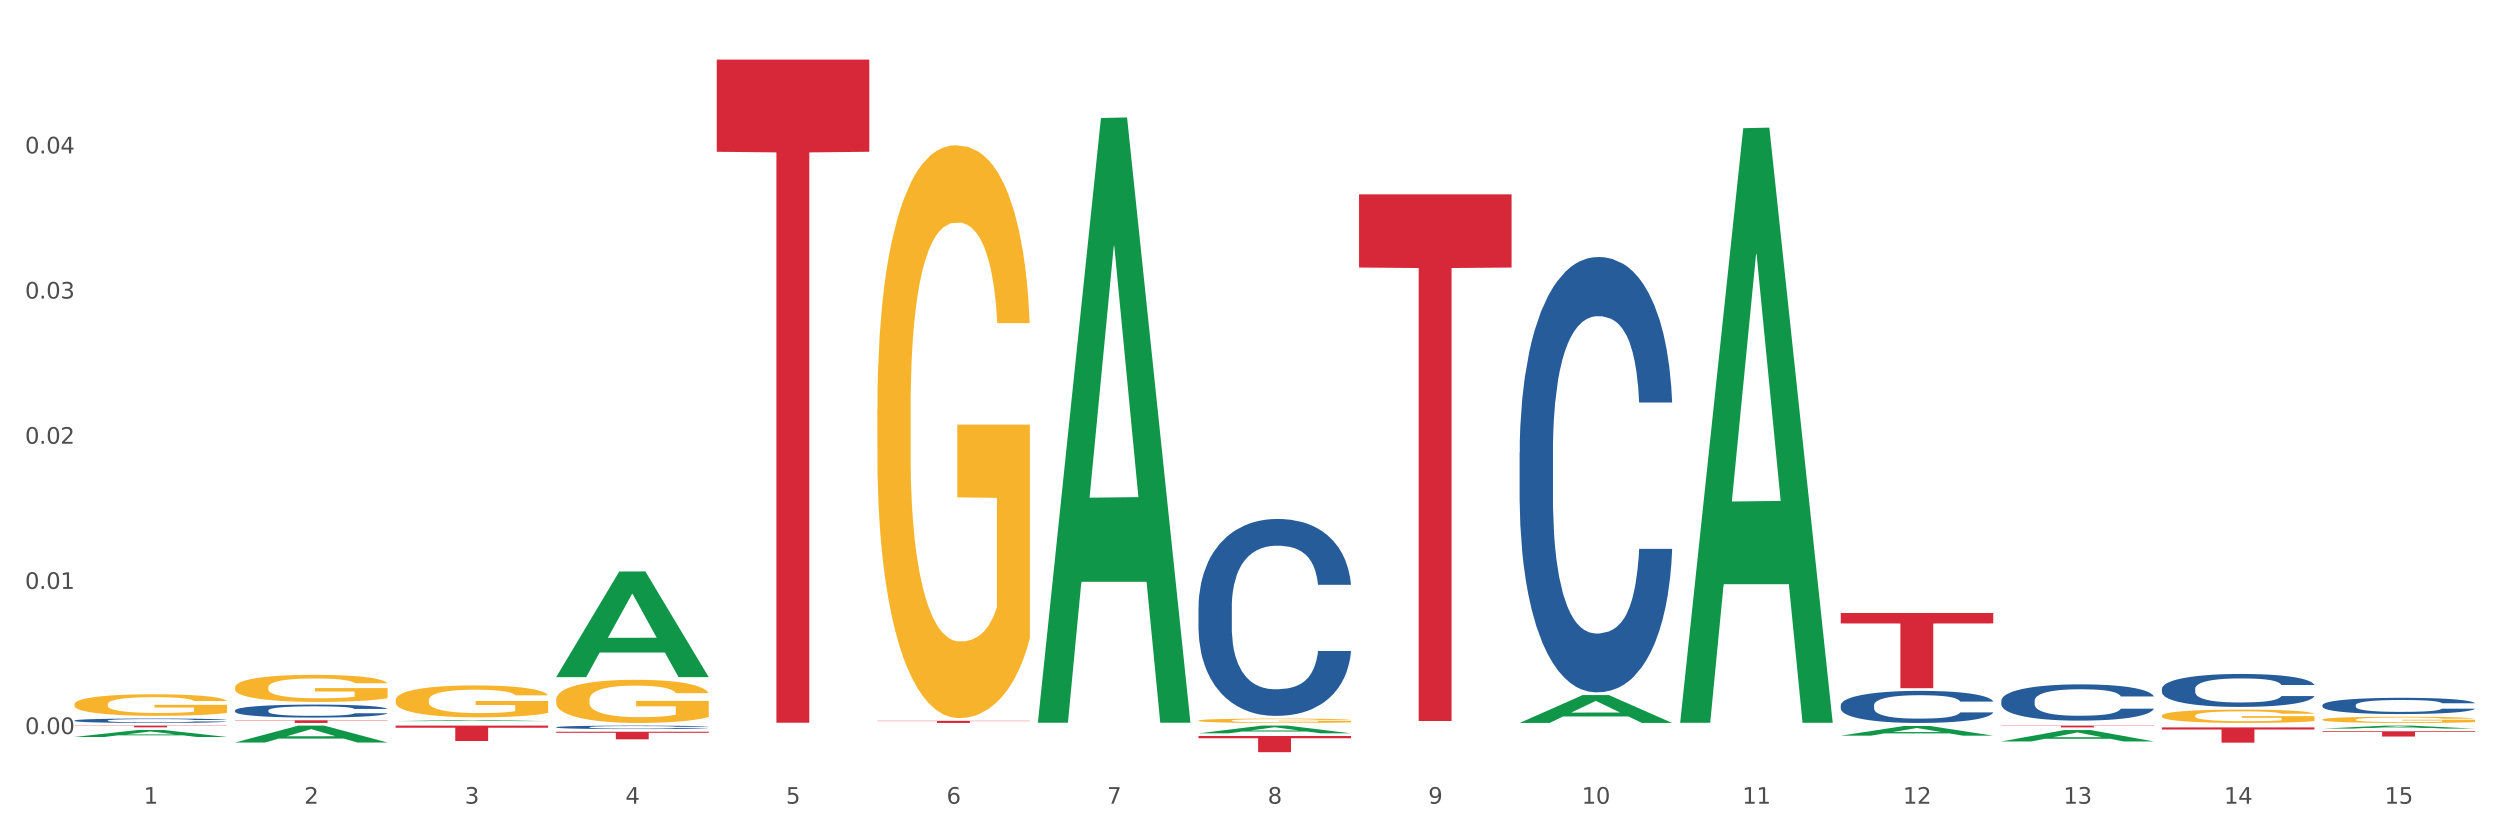
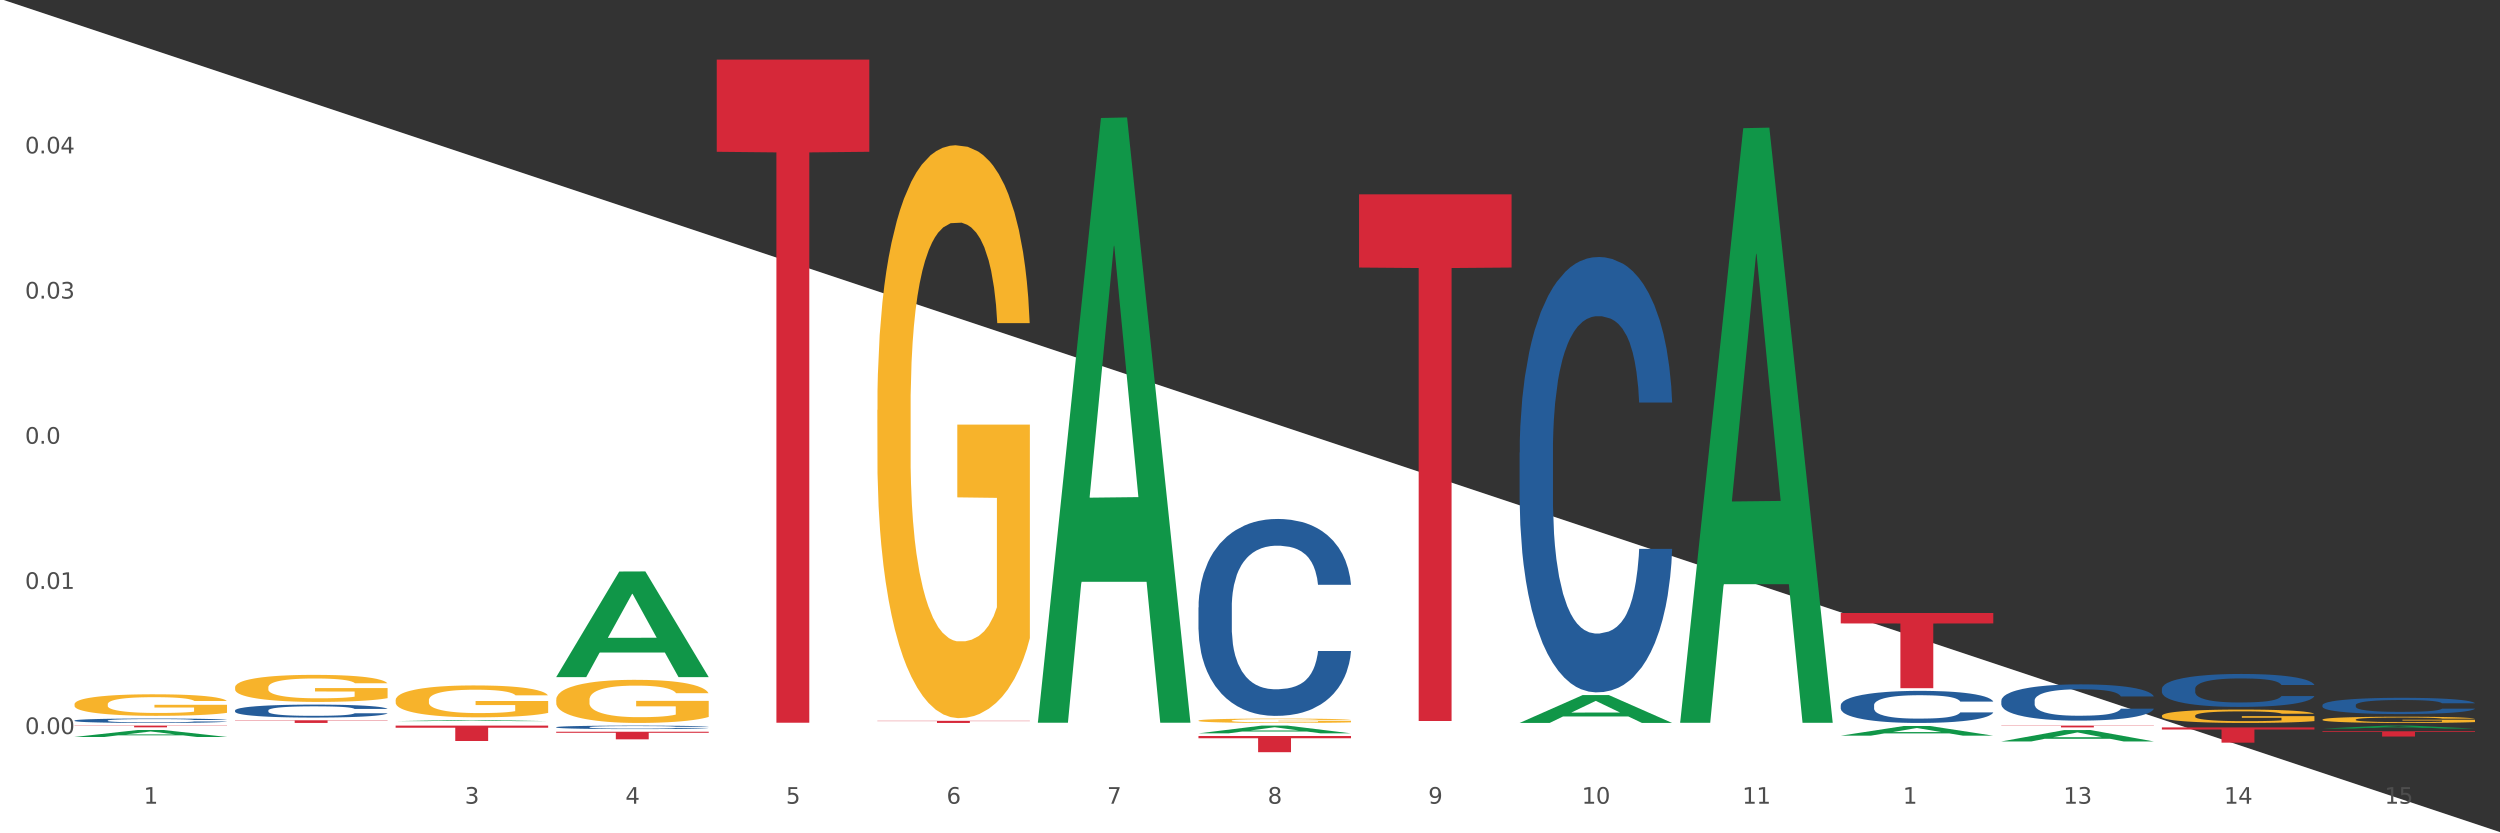
<svg xmlns="http://www.w3.org/2000/svg" xmlns:xlink="http://www.w3.org/1999/xlink" width="1080pt" height="360pt" viewBox="0 0 1080 360" version="1.1">
  <rect x="0" y="0" width="1080" height="360" fill="#333333" stroke="none" />
  <defs>
    <style type="text/css">*{stroke-linejoin: round; stroke-linecap: butt}</style>
  </defs>
  <g id="figure_1">
    <g id="patch_1">
-       <path d="M 0 360  L 1080 360  L 1080 0  L 0 0  z " style="fill: #ffffff; stroke: #ffffff; stroke-linejoin: miter" />
+       <path d="M 0 360  L 1080 360  L 0 0  z " style="fill: #ffffff; stroke: #ffffff; stroke-linejoin: miter" />
    </g>
    <g id="axes_1">
      <g id="matplotlib.axis_1">
        <g id="xtick_1">
          <g id="text_1">
            <g style="fill: #4d4d4d" transform="translate(62.07 347.204) scale(0.096 -0.096)">
              <defs>
                <path id="DejaVuSans-31" d="M 794 531  L 1825 531  L 1825 4091  L 703 3866  L 703 4441  L 1819 4666  L 2450 4666  L 2450 531  L 3481 531  L 3481 0  L 794 0  L 794 531  z " transform="scale(0.016)" />
              </defs>
              <use xlink:href="#DejaVuSans-31" />
            </g>
          </g>
        </g>
        <g id="xtick_2">
          <g id="text_2">
            <g style="fill: #4d4d4d" transform="translate(131.436 347.204) scale(0.096 -0.096)">
              <defs>
-                 <path id="DejaVuSans-32" d="M 1228 531  L 3431 531  L 3431 0  L 469 0  L 469 531  Q 828 903 1448 1529  Q 2069 2156 2228 2338  Q 2531 2678 2651 2914  Q 2772 3150 2772 3378  Q 2772 3750 2511 3984  Q 2250 4219 1831 4219  Q 1534 4219 1204 4116  Q 875 4013 500 3803  L 500 4441  Q 881 4594 1212 4672  Q 1544 4750 1819 4750  Q 2544 4750 2975 4387  Q 3406 4025 3406 3419  Q 3406 3131 3298 2873  Q 3191 2616 2906 2266  Q 2828 2175 2409 1742  Q 1991 1309 1228 531  z " transform="scale(0.016)" />
-               </defs>
+                 </defs>
              <use xlink:href="#DejaVuSans-32" />
            </g>
          </g>
        </g>
        <g id="xtick_3">
          <g id="text_3">
            <g style="fill: #4d4d4d" transform="translate(200.802 347.204) scale(0.096 -0.096)">
              <defs>
                <path id="DejaVuSans-33" d="M 2597 2516  Q 3050 2419 3304 2112  Q 3559 1806 3559 1356  Q 3559 666 3084 287  Q 2609 -91 1734 -91  Q 1441 -91 1130 -33  Q 819 25 488 141  L 488 750  Q 750 597 1062 519  Q 1375 441 1716 441  Q 2309 441 2620 675  Q 2931 909 2931 1356  Q 2931 1769 2642 2001  Q 2353 2234 1838 2234  L 1294 2234  L 1294 2753  L 1863 2753  Q 2328 2753 2575 2939  Q 2822 3125 2822 3475  Q 2822 3834 2567 4026  Q 2313 4219 1838 4219  Q 1578 4219 1281 4162  Q 984 4106 628 3988  L 628 4550  Q 988 4650 1302 4700  Q 1616 4750 1894 4750  Q 2613 4750 3031 4423  Q 3450 4097 3450 3541  Q 3450 3153 3228 2886  Q 3006 2619 2597 2516  z " transform="scale(0.016)" />
              </defs>
              <use xlink:href="#DejaVuSans-33" />
            </g>
          </g>
        </g>
        <g id="xtick_4">
          <g id="text_4">
            <g style="fill: #4d4d4d" transform="translate(270.169 347.204) scale(0.096 -0.096)">
              <defs>
                <path id="DejaVuSans-34" d="M 2419 4116  L 825 1625  L 2419 1625  L 2419 4116  z M 2253 4666  L 3047 4666  L 3047 1625  L 3713 1625  L 3713 1100  L 3047 1100  L 3047 0  L 2419 0  L 2419 1100  L 313 1100  L 313 1709  L 2253 4666  z " transform="scale(0.016)" />
              </defs>
              <use xlink:href="#DejaVuSans-34" />
            </g>
          </g>
        </g>
        <g id="xtick_5">
          <g id="text_5">
            <g style="fill: #4d4d4d" transform="translate(339.535 347.204) scale(0.096 -0.096)">
              <defs>
                <path id="DejaVuSans-35" d="M 691 4666  L 3169 4666  L 3169 4134  L 1269 4134  L 1269 2991  Q 1406 3038 1543 3061  Q 1681 3084 1819 3084  Q 2600 3084 3056 2656  Q 3513 2228 3513 1497  Q 3513 744 3044 326  Q 2575 -91 1722 -91  Q 1428 -91 1123 -41  Q 819 9 494 109  L 494 744  Q 775 591 1075 516  Q 1375 441 1709 441  Q 2250 441 2565 725  Q 2881 1009 2881 1497  Q 2881 1984 2565 2268  Q 2250 2553 1709 2553  Q 1456 2553 1204 2497  Q 953 2441 691 2322  L 691 4666  z " transform="scale(0.016)" />
              </defs>
              <use xlink:href="#DejaVuSans-35" />
            </g>
          </g>
        </g>
        <g id="xtick_6">
          <g id="text_6">
            <g style="fill: #4d4d4d" transform="translate(408.901 347.204) scale(0.096 -0.096)">
              <defs>
                <path id="DejaVuSans-36" d="M 2113 2584  Q 1688 2584 1439 2293  Q 1191 2003 1191 1497  Q 1191 994 1439 701  Q 1688 409 2113 409  Q 2538 409 2786 701  Q 3034 994 3034 1497  Q 3034 2003 2786 2293  Q 2538 2584 2113 2584  z M 3366 4563  L 3366 3988  Q 3128 4100 2886 4159  Q 2644 4219 2406 4219  Q 1781 4219 1451 3797  Q 1122 3375 1075 2522  Q 1259 2794 1537 2939  Q 1816 3084 2150 3084  Q 2853 3084 3261 2657  Q 3669 2231 3669 1497  Q 3669 778 3244 343  Q 2819 -91 2113 -91  Q 1303 -91 875 529  Q 447 1150 447 2328  Q 447 3434 972 4092  Q 1497 4750 2381 4750  Q 2619 4750 2861 4703  Q 3103 4656 3366 4563  z " transform="scale(0.016)" />
              </defs>
              <use xlink:href="#DejaVuSans-36" />
            </g>
          </g>
        </g>
        <g id="xtick_7">
          <g id="text_7">
            <g style="fill: #4d4d4d" transform="translate(478.267 347.204) scale(0.096 -0.096)">
              <defs>
                <path id="DejaVuSans-37" d="M 525 4666  L 3525 4666  L 3525 4397  L 1831 0  L 1172 0  L 2766 4134  L 525 4134  L 525 4666  z " transform="scale(0.016)" />
              </defs>
              <use xlink:href="#DejaVuSans-37" />
            </g>
          </g>
        </g>
        <g id="xtick_8">
          <g id="text_8">
            <g style="fill: #4d4d4d" transform="translate(547.634 347.204) scale(0.096 -0.096)">
              <defs>
                <path id="DejaVuSans-38" d="M 2034 2216  Q 1584 2216 1326 1975  Q 1069 1734 1069 1313  Q 1069 891 1326 650  Q 1584 409 2034 409  Q 2484 409 2743 651  Q 3003 894 3003 1313  Q 3003 1734 2745 1975  Q 2488 2216 2034 2216  z M 1403 2484  Q 997 2584 770 2862  Q 544 3141 544 3541  Q 544 4100 942 4425  Q 1341 4750 2034 4750  Q 2731 4750 3128 4425  Q 3525 4100 3525 3541  Q 3525 3141 3298 2862  Q 3072 2584 2669 2484  Q 3125 2378 3379 2068  Q 3634 1759 3634 1313  Q 3634 634 3220 271  Q 2806 -91 2034 -91  Q 1263 -91 848 271  Q 434 634 434 1313  Q 434 1759 690 2068  Q 947 2378 1403 2484  z M 1172 3481  Q 1172 3119 1398 2916  Q 1625 2713 2034 2713  Q 2441 2713 2670 2916  Q 2900 3119 2900 3481  Q 2900 3844 2670 4047  Q 2441 4250 2034 4250  Q 1625 4250 1398 4047  Q 1172 3844 1172 3481  z " transform="scale(0.016)" />
              </defs>
              <use xlink:href="#DejaVuSans-38" />
            </g>
          </g>
        </g>
        <g id="xtick_9">
          <g id="text_9">
            <g style="fill: #4d4d4d" transform="translate(617 347.204) scale(0.096 -0.096)">
              <defs>
                <path id="DejaVuSans-39" d="M 703 97  L 703 672  Q 941 559 1184 500  Q 1428 441 1663 441  Q 2288 441 2617 861  Q 2947 1281 2994 2138  Q 2813 1869 2534 1725  Q 2256 1581 1919 1581  Q 1219 1581 811 2004  Q 403 2428 403 3163  Q 403 3881 828 4315  Q 1253 4750 1959 4750  Q 2769 4750 3195 4129  Q 3622 3509 3622 2328  Q 3622 1225 3098 567  Q 2575 -91 1691 -91  Q 1453 -91 1209 -44  Q 966 3 703 97  z M 1959 2075  Q 2384 2075 2632 2365  Q 2881 2656 2881 3163  Q 2881 3666 2632 3958  Q 2384 4250 1959 4250  Q 1534 4250 1286 3958  Q 1038 3666 1038 3163  Q 1038 2656 1286 2365  Q 1534 2075 1959 2075  z " transform="scale(0.016)" />
              </defs>
              <use xlink:href="#DejaVuSans-39" />
            </g>
          </g>
        </g>
        <g id="xtick_10">
          <g id="text_10">
            <g style="fill: #4d4d4d" transform="translate(683.312 347.204) scale(0.096 -0.096)">
              <defs>
                <path id="DejaVuSans-30" d="M 2034 4250  Q 1547 4250 1301 3770  Q 1056 3291 1056 2328  Q 1056 1369 1301 889  Q 1547 409 2034 409  Q 2525 409 2770 889  Q 3016 1369 3016 2328  Q 3016 3291 2770 3770  Q 2525 4250 2034 4250  z M 2034 4750  Q 2819 4750 3233 4129  Q 3647 3509 3647 2328  Q 3647 1150 3233 529  Q 2819 -91 2034 -91  Q 1250 -91 836 529  Q 422 1150 422 2328  Q 422 3509 836 4129  Q 1250 4750 2034 4750  z " transform="scale(0.016)" />
              </defs>
              <use xlink:href="#DejaVuSans-31" />
              <use xlink:href="#DejaVuSans-30" transform="translate(63.623 0)" />
            </g>
          </g>
        </g>
        <g id="xtick_11">
          <g id="text_11">
            <g style="fill: #4d4d4d" transform="translate(752.678 347.204) scale(0.096 -0.096)">
              <use xlink:href="#DejaVuSans-31" />
              <use xlink:href="#DejaVuSans-31" transform="translate(63.623 0)" />
            </g>
          </g>
        </g>
        <g id="xtick_12">
          <g id="text_12">
            <g style="fill: #4d4d4d" transform="translate(822.044 347.204) scale(0.096 -0.096)">
              <use xlink:href="#DejaVuSans-31" />
              <use xlink:href="#DejaVuSans-32" transform="translate(63.623 0)" />
            </g>
          </g>
        </g>
        <g id="xtick_13">
          <g id="text_13">
            <g style="fill: #4d4d4d" transform="translate(891.411 347.204) scale(0.096 -0.096)">
              <use xlink:href="#DejaVuSans-31" />
              <use xlink:href="#DejaVuSans-33" transform="translate(63.623 0)" />
            </g>
          </g>
        </g>
        <g id="xtick_14">
          <g id="text_14">
            <g style="fill: #4d4d4d" transform="translate(960.777 347.204) scale(0.096 -0.096)">
              <use xlink:href="#DejaVuSans-31" />
              <use xlink:href="#DejaVuSans-34" transform="translate(63.623 0)" />
            </g>
          </g>
        </g>
        <g id="xtick_15">
          <g id="text_15">
            <g style="fill: #4d4d4d" transform="translate(1030.143 347.204) scale(0.096 -0.096)">
              <use xlink:href="#DejaVuSans-31" />
              <use xlink:href="#DejaVuSans-35" transform="translate(63.623 0)" />
            </g>
          </g>
        </g>
        <g id="xtick_16" />
        <g id="xtick_17" />
        <g id="xtick_18" />
        <g id="xtick_19" />
        <g id="xtick_20" />
        <g id="xtick_21" />
        <g id="xtick_22" />
        <g id="xtick_23" />
        <g id="xtick_24" />
        <g id="xtick_25" />
        <g id="xtick_26" />
        <g id="xtick_27" />
        <g id="xtick_28" />
        <g id="xtick_29" />
      </g>
      <g id="matplotlib.axis_2">
        <g id="ytick_1">
          <g id="text_16">
            <g style="fill: #4d4d4d" transform="translate(10.8 317.114) scale(0.096 -0.096)">
              <defs>
                <path id="DejaVuSans-2e" d="M 684 794  L 1344 794  L 1344 0  L 684 0  L 684 794  z " transform="scale(0.016)" />
              </defs>
              <use xlink:href="#DejaVuSans-30" />
              <use xlink:href="#DejaVuSans-2e" transform="translate(63.623 0)" />
              <use xlink:href="#DejaVuSans-30" transform="translate(95.41 0)" />
              <use xlink:href="#DejaVuSans-30" transform="translate(159.033 0)" />
            </g>
          </g>
        </g>
        <g id="ytick_2">
          <g id="text_17">
            <g style="fill: #4d4d4d" transform="translate(10.8 254.404) scale(0.096 -0.096)">
              <use xlink:href="#DejaVuSans-30" />
              <use xlink:href="#DejaVuSans-2e" transform="translate(63.623 0)" />
              <use xlink:href="#DejaVuSans-30" transform="translate(95.41 0)" />
              <use xlink:href="#DejaVuSans-31" transform="translate(159.033 0)" />
            </g>
          </g>
        </g>
        <g id="ytick_3">
          <g id="text_18">
            <g style="fill: #4d4d4d" transform="translate(10.8 191.694) scale(0.096 -0.096)">
              <use xlink:href="#DejaVuSans-30" />
              <use xlink:href="#DejaVuSans-2e" transform="translate(63.623 0)" />
              <use xlink:href="#DejaVuSans-30" transform="translate(95.41 0)" />
              <use xlink:href="#DejaVuSans-32" transform="translate(159.033 0)" />
            </g>
          </g>
        </g>
        <g id="ytick_4">
          <g id="text_19">
            <g style="fill: #4d4d4d" transform="translate(10.8 128.985) scale(0.096 -0.096)">
              <use xlink:href="#DejaVuSans-30" />
              <use xlink:href="#DejaVuSans-2e" transform="translate(63.623 0)" />
              <use xlink:href="#DejaVuSans-30" transform="translate(95.41 0)" />
              <use xlink:href="#DejaVuSans-33" transform="translate(159.033 0)" />
            </g>
          </g>
        </g>
        <g id="ytick_5">
          <g id="text_20">
            <g style="fill: #4d4d4d" transform="translate(10.8 66.275) scale(0.096 -0.096)">
              <use xlink:href="#DejaVuSans-30" />
              <use xlink:href="#DejaVuSans-2e" transform="translate(63.623 0)" />
              <use xlink:href="#DejaVuSans-30" transform="translate(95.41 0)" />
              <use xlink:href="#DejaVuSans-34" transform="translate(159.033 0)" />
            </g>
          </g>
        </g>
        <g id="ytick_6" />
        <g id="ytick_7" />
        <g id="ytick_8" />
        <g id="ytick_9" />
        <g id="ytick_10" />
      </g>
      <g id="PolyCollection_1">
        <path d="M 32.175 318.365  L 32.243 318.362  L 59.417 315.368  L 70.695 315.366  L 98.073 318.37  L 85.029 318.37  L 79.119 317.671  L 51.061 317.671  L 50.857 317.682  L 45.151 318.37  L 32.175 318.37  L 32.175 318.365  L 54.594 317.253  L 75.586 317.25  L 65.192 316.006  L 65.056 316  L 64.92 316.009  L 54.526 317.25  L 54.594 317.253  L 32.175 318.365  z " clip-path="url(#pf6e7933e0e)" style="fill: #109648" />
        <path d="M 240.274 302.292  L 240.351 302.275  L 240.351 301.662  L 240.507 301.135  L 241.285 299.858  L 242.452 298.803  L 243.308 298.241  L 244.164 297.782  L 245.175 297.322  L 246.42 296.846  L 248.676 296.148  L 250.077 295.791  L 251.788 295.416  L 254.9 294.872  L 257.157 294.565  L 259.491 294.31  L 263.303 294.004  L 265.793 293.867  L 268.438 293.765  L 271.628 293.697  L 274.04 293.68  L 279.33 293.731  L 283.843 293.884  L 286.021 294.004  L 288.822 294.208  L 290.3 294.344  L 292.712 294.616  L 295.202 294.974  L 296.913 295.28  L 299.481 295.859  L 301.426 296.437  L 303.215 297.152  L 304.149 297.646  L 304.849 298.105  L 305.471 298.633  L 306.094 299.467  L 292.089 299.467  L 291.545 298.871  L 290.689 298.309  L 289.444 297.765  L 288.355 297.424  L 286.488 296.999  L 284.776 296.727  L 282.987 296.522  L 280.808 296.352  L 279.097 296.267  L 276.685 296.199  L 271.939 296.216  L 268.749 296.352  L 266.571 296.522  L 265.17 296.676  L 263.925 296.846  L 262.525 297.084  L 260.891 297.441  L 259.724 297.765  L 258.557 298.173  L 257.623 298.582  L 256.768 299.058  L 256.067 299.569  L 255.523 300.096  L 255.056 300.743  L 254.667 301.815  L 254.667 304.147  L 254.823 304.675  L 255.212 305.372  L 255.678 305.9  L 256.456 306.53  L 257.157 306.955  L 258.479 307.568  L 259.957 308.078  L 261.124 308.402  L 262.291 308.674  L 264.314 309.048  L 266.571 309.355  L 268.516 309.542  L 271.161 309.712  L 272.95 309.78  L 274.506 309.814  L 278.319 309.814  L 281.042 309.763  L 284.076 309.644  L 286.41 309.491  L 288.355 309.304  L 290.533 308.997  L 291.934 308.708  L 291.934 305.151  L 274.818 305.134  L 274.818 302.768  L 306.172 302.768  L 306.172 309.712  L 304.849 310.07  L 303.371 310.393  L 301.815 310.682  L 299.481 311.04  L 296.68 311.38  L 294.19 311.618  L 291.545 311.823  L 288.433 312.01  L 284.387 312.18  L 281.897 312.248  L 278.785 312.299  L 275.129 312.316  L 271.939 312.282  L 268.827 312.197  L 265.559 312.044  L 262.369 311.823  L 259.957 311.601  L 257.546 311.329  L 254.978 310.972  L 252.955 310.631  L 251.399 310.325  L 249.688 309.933  L 247.82 309.423  L 246.42 308.963  L 245.175 308.487  L 243.853 307.874  L 242.919 307.347  L 241.985 306.683  L 241.441 306.189  L 240.818 305.423  L 240.351 304.351  L 240.274 302.292  z " clip-path="url(#pf6e7933e0e)" style="fill: #f7b32b" />
        <path d="M 379.006 177.111  L 379.084 176.885  L 379.084 168.748  L 379.24 161.741  L 380.018 144.788  L 381.185 130.775  L 382.04 123.316  L 382.896 117.213  L 383.908 111.11  L 385.152 104.781  L 387.409 95.514  L 388.809 90.767  L 390.521 85.794  L 393.633 78.561  L 395.889 74.493  L 398.223 71.102  L 402.035 67.034  L 404.525 65.226  L 407.17 63.869  L 410.36 62.965  L 412.772 62.739  L 418.062 63.417  L 422.575 65.452  L 424.753 67.034  L 427.554 69.746  L 429.032 71.554  L 431.444 75.171  L 433.934 79.918  L 435.646 83.986  L 438.213 91.671  L 440.158 99.356  L 441.948 108.85  L 442.881 115.404  L 443.581 121.507  L 444.204 128.514  L 444.826 139.59  L 430.822 139.59  L 430.277 131.679  L 429.422 124.22  L 428.177 116.987  L 427.087 112.466  L 425.22 106.815  L 423.509 103.199  L 421.719 100.486  L 419.541 98.226  L 417.829 97.096  L 415.417 96.192  L 410.671 96.418  L 407.481 98.226  L 405.303 100.486  L 403.903 102.521  L 402.658 104.781  L 401.257 107.945  L 399.624 112.692  L 398.456 116.987  L 397.289 122.411  L 396.356 127.836  L 395.5 134.165  L 394.8 140.946  L 394.255 147.953  L 393.788 156.542  L 393.399 170.782  L 393.399 201.748  L 393.555 208.755  L 393.944 218.022  L 394.411 225.029  L 395.189 233.392  L 395.889 239.043  L 397.212 247.18  L 398.69 253.961  L 399.857 258.256  L 401.024 261.872  L 403.047 266.845  L 405.303 270.914  L 407.248 273.4  L 409.893 275.66  L 411.683 276.564  L 413.239 277.016  L 417.051 277.016  L 419.774 276.338  L 422.808 274.756  L 425.142 272.722  L 427.087 270.235  L 429.266 266.167  L 430.666 262.324  L 430.666 215.084  L 413.55 214.858  L 413.55 183.44  L 444.904 183.44  L 444.904 275.66  L 443.581 280.407  L 442.103 284.701  L 440.547 288.544  L 438.213 293.291  L 435.412 297.811  L 432.923 300.976  L 430.277 303.688  L 427.165 306.174  L 423.12 308.435  L 420.63 309.339  L 417.518 310.017  L 413.861 310.243  L 410.671 309.791  L 407.559 308.661  L 404.292 306.626  L 401.102 303.688  L 398.69 300.75  L 396.278 297.133  L 393.711 292.386  L 391.688 287.866  L 390.132 283.797  L 388.42 278.599  L 386.553 271.818  L 385.152 265.715  L 383.908 259.386  L 382.585 251.249  L 381.651 244.242  L 380.718 235.427  L 380.173 228.872  L 379.551 218.7  L 379.084 204.461  L 379.006 177.111  z " clip-path="url(#pf6e7933e0e)" style="fill: #f7b32b" />
        <path d="M 933.936 309.208  L 934.014 309.203  L 934.014 309.013  L 934.169 308.849  L 934.947 308.453  L 936.114 308.126  L 936.97 307.952  L 937.826 307.81  L 938.837 307.667  L 940.082 307.519  L 942.338 307.303  L 943.739 307.192  L 945.45 307.076  L 948.563 306.907  L 950.819 306.812  L 953.153 306.733  L 956.965 306.638  L 959.455 306.596  L 962.1 306.564  L 965.29 306.543  L 967.702 306.538  L 972.992 306.554  L 977.505 306.601  L 979.683 306.638  L 982.484 306.701  L 983.962 306.744  L 986.374 306.828  L 988.864 306.939  L 990.575 307.034  L 993.143 307.213  L 995.088 307.393  L 996.877 307.614  L 997.811 307.767  L 998.511 307.91  L 999.134 308.073  L 999.756 308.332  L 985.752 308.332  L 985.207 308.147  L 984.351 307.973  L 983.106 307.804  L 982.017 307.699  L 980.15 307.567  L 978.438 307.482  L 976.649 307.419  L 974.47 307.366  L 972.759 307.34  L 970.347 307.319  L 965.601 307.324  L 962.411 307.366  L 960.233 307.419  L 958.832 307.467  L 957.588 307.519  L 956.187 307.593  L 954.553 307.704  L 953.386 307.804  L 952.219 307.931  L 951.286 308.058  L 950.43 308.205  L 949.73 308.364  L 949.185 308.527  L 948.718 308.728  L 948.329 309.06  L 948.329 309.783  L 948.485 309.947  L 948.874 310.163  L 949.341 310.327  L 950.119 310.522  L 950.819 310.654  L 952.141 310.844  L 953.62 311.002  L 954.787 311.102  L 955.954 311.187  L 957.977 311.303  L 960.233 311.398  L 962.178 311.456  L 964.823 311.509  L 966.613 311.53  L 968.169 311.54  L 971.981 311.54  L 974.704 311.525  L 977.738 311.488  L 980.072 311.44  L 982.017 311.382  L 984.196 311.287  L 985.596 311.197  L 985.596 310.095  L 968.48 310.089  L 968.48 309.356  L 999.834 309.356  L 999.834 311.509  L 998.511 311.62  L 997.033 311.72  L 995.477 311.81  L 993.143 311.92  L 990.342 312.026  L 987.852 312.1  L 985.207 312.163  L 982.095 312.221  L 978.049 312.274  L 975.56 312.295  L 972.448 312.311  L 968.791 312.316  L 965.601 312.306  L 962.489 312.279  L 959.221 312.232  L 956.032 312.163  L 953.62 312.095  L 951.208 312.01  L 948.64 311.899  L 946.618 311.794  L 945.061 311.699  L 943.35 311.577  L 941.483 311.419  L 940.082 311.277  L 938.837 311.129  L 937.515 310.939  L 936.581 310.775  L 935.648 310.569  L 935.103 310.416  L 934.48 310.179  L 934.014 309.847  L 933.936 309.208  z " clip-path="url(#pf6e7933e0e)" style="fill: #f7b32b" />
        <path d="M 1003.302 310.867  L 1003.38 310.864  L 1003.38 310.776  L 1003.535 310.699  L 1004.314 310.515  L 1005.481 310.362  L 1006.336 310.281  L 1007.192 310.215  L 1008.204 310.148  L 1009.448 310.079  L 1011.705 309.978  L 1013.105 309.927  L 1014.817 309.873  L 1017.929 309.794  L 1020.185 309.75  L 1022.519 309.713  L 1026.331 309.668  L 1028.821 309.649  L 1031.466 309.634  L 1034.656 309.624  L 1037.068 309.622  L 1042.358 309.629  L 1046.871 309.651  L 1049.049 309.668  L 1051.85 309.698  L 1053.328 309.718  L 1055.74 309.757  L 1058.23 309.809  L 1059.942 309.853  L 1062.509 309.937  L 1064.454 310.02  L 1066.244 310.124  L 1067.177 310.195  L 1067.877 310.261  L 1068.5 310.338  L 1069.122 310.458  L 1055.118 310.458  L 1054.573 310.372  L 1053.717 310.291  L 1052.473 310.212  L 1051.383 310.163  L 1049.516 310.101  L 1047.805 310.062  L 1046.015 310.033  L 1043.837 310.008  L 1042.125 309.996  L 1039.713 309.986  L 1034.967 309.988  L 1031.777 310.008  L 1029.599 310.033  L 1028.199 310.055  L 1026.954 310.079  L 1025.553 310.114  L 1023.919 310.165  L 1022.752 310.212  L 1021.585 310.271  L 1020.652 310.33  L 1019.796 310.399  L 1019.096 310.473  L 1018.551 310.549  L 1018.084 310.643  L 1017.695 310.798  L 1017.695 311.135  L 1017.851 311.211  L 1018.24 311.312  L 1018.707 311.388  L 1019.485 311.479  L 1020.185 311.541  L 1021.508 311.63  L 1022.986 311.703  L 1024.153 311.75  L 1025.32 311.79  L 1027.343 311.844  L 1029.599 311.888  L 1031.544 311.915  L 1034.189 311.94  L 1035.979 311.95  L 1037.535 311.954  L 1041.347 311.954  L 1044.07 311.947  L 1047.104 311.93  L 1049.438 311.908  L 1051.383 311.881  L 1053.562 311.836  L 1054.962 311.794  L 1054.962 311.28  L 1037.846 311.278  L 1037.846 310.936  L 1069.2 310.936  L 1069.2 311.94  L 1067.877 311.991  L 1066.399 312.038  L 1064.843 312.08  L 1062.509 312.132  L 1059.708 312.181  L 1057.219 312.215  L 1054.573 312.245  L 1051.461 312.272  L 1047.416 312.296  L 1044.926 312.306  L 1041.814 312.314  L 1038.157 312.316  L 1034.967 312.311  L 1031.855 312.299  L 1028.588 312.277  L 1025.398 312.245  L 1022.986 312.213  L 1020.574 312.173  L 1018.007 312.122  L 1015.984 312.073  L 1014.428 312.028  L 1012.716 311.972  L 1010.849 311.898  L 1009.448 311.831  L 1008.204 311.762  L 1006.881 311.674  L 1005.947 311.598  L 1005.014 311.502  L 1004.469 311.43  L 1003.847 311.32  L 1003.38 311.165  L 1003.302 310.867  z " clip-path="url(#pf6e7933e0e)" style="fill: #f7b32b" />
        <path d="M 240.274 316.116  L 306.172 316.116  L 306.172 316.569  L 280.25 316.572  L 280.25 319.381  L 266.039 319.381  L 266.039 316.572  L 240.274 316.569  L 240.274 316.119  L 240.274 316.116  z " clip-path="url(#pf6e7933e0e)" style="fill: #d62839" />
        <path d="M 170.907 313.467  L 236.805 313.467  L 236.805 314.389  L 210.883 314.395  L 210.883 320.098  L 196.673 320.098  L 196.673 314.395  L 170.907 314.389  L 170.907 313.473  L 170.907 313.467  z " clip-path="url(#pf6e7933e0e)" style="fill: #d62839" />
        <path d="M 101.541 311.146  L 167.439 311.146  L 167.439 311.309  L 141.517 311.31  L 141.517 312.316  L 127.307 312.316  L 127.307 311.31  L 101.541 311.309  L 101.541 311.147  L 101.541 311.146  z " clip-path="url(#pf6e7933e0e)" style="fill: #d62839" />
        <path d="M 32.175 313.467  L 98.073 313.467  L 98.073 313.571  L 72.151 313.572  L 72.151 314.215  L 57.941 314.215  L 57.941 313.572  L 32.175 313.571  L 32.175 313.468  L 32.175 313.467  z " clip-path="url(#pf6e7933e0e)" style="fill: #d62839" />
        <path d="M 170.907 302.474  L 170.985 302.462  L 170.985 302.008  L 171.141 301.618  L 171.919 300.673  L 173.086 299.893  L 173.942 299.477  L 174.798 299.137  L 175.809 298.797  L 177.054 298.444  L 179.31 297.928  L 180.71 297.663  L 182.422 297.386  L 185.534 296.983  L 187.79 296.757  L 190.124 296.568  L 193.937 296.341  L 196.426 296.24  L 199.072 296.165  L 202.261 296.114  L 204.673 296.102  L 209.964 296.14  L 214.476 296.253  L 216.655 296.341  L 219.456 296.492  L 220.934 296.593  L 223.346 296.795  L 225.835 297.059  L 227.547 297.286  L 230.114 297.714  L 232.059 298.142  L 233.849 298.671  L 234.783 299.036  L 235.483 299.376  L 236.105 299.767  L 236.728 300.384  L 222.723 300.384  L 222.179 299.943  L 221.323 299.527  L 220.078 299.124  L 218.989 298.872  L 217.122 298.558  L 215.41 298.356  L 213.62 298.205  L 211.442 298.079  L 209.73 298.016  L 207.319 297.966  L 202.573 297.978  L 199.383 298.079  L 197.204 298.205  L 195.804 298.318  L 194.559 298.444  L 193.159 298.621  L 191.525 298.885  L 190.358 299.124  L 189.191 299.427  L 188.257 299.729  L 187.401 300.081  L 186.701 300.459  L 186.157 300.85  L 185.69 301.328  L 185.301 302.122  L 185.301 303.847  L 185.456 304.237  L 185.845 304.754  L 186.312 305.144  L 187.09 305.61  L 187.79 305.925  L 189.113 306.378  L 190.591 306.756  L 191.758 306.995  L 192.925 307.197  L 194.948 307.474  L 197.204 307.701  L 199.149 307.839  L 201.795 307.965  L 203.584 308.016  L 205.14 308.041  L 208.952 308.041  L 211.675 308.003  L 214.71 307.915  L 217.044 307.801  L 218.989 307.663  L 221.167 307.436  L 222.568 307.222  L 222.568 304.59  L 205.451 304.577  L 205.451 302.827  L 236.805 302.827  L 236.805 307.965  L 235.483 308.23  L 234.004 308.469  L 232.448 308.683  L 230.114 308.948  L 227.314 309.199  L 224.824 309.376  L 222.179 309.527  L 219.067 309.665  L 215.021 309.791  L 212.531 309.842  L 209.419 309.879  L 205.763 309.892  L 202.573 309.867  L 199.461 309.804  L 196.193 309.691  L 193.003 309.527  L 190.591 309.363  L 188.179 309.162  L 185.612 308.897  L 183.589 308.645  L 182.033 308.419  L 180.321 308.129  L 178.454 307.751  L 177.054 307.411  L 175.809 307.058  L 174.486 306.605  L 173.553 306.215  L 172.619 305.724  L 172.074 305.358  L 171.452 304.792  L 170.985 303.998  L 170.907 302.474  z " clip-path="url(#pf6e7933e0e)" style="fill: #f7b32b" />
        <path d="M 32.175 311.257  L 32.253 311.256  L 32.253 311.206  L 32.487 311.14  L 33.343 311.017  L 34.434 310.924  L 36.303 310.815  L 37.316 310.769  L 38.64 310.718  L 41.366 310.636  L 44.482 310.565  L 46.663 310.527  L 48.299 310.502  L 51.96 310.458  L 54.063 310.439  L 56.244 310.423  L 58.114 310.413  L 61.229 310.4  L 63.722 310.395  L 66.604 310.393  L 69.019 310.395  L 72.212 310.402  L 76.886 310.423  L 78.677 310.436  L 81.092 310.457  L 83.585 310.485  L 85.61 310.513  L 87.947 310.553  L 90.361 310.606  L 92.698 310.673  L 94.334 310.734  L 95.658 310.799  L 96.827 310.878  L 97.683 310.964  L 98.073 311.036  L 83.818 311.036  L 83.429 310.971  L 82.65 310.901  L 81.871 310.853  L 81.014 310.815  L 79.69 310.771  L 78.522 310.743  L 76.574 310.709  L 74.783 310.688  L 73.303 310.676  L 71.511 310.666  L 67.694 310.655  L 64.968 310.655  L 63.255 310.659  L 61.151 310.667  L 59.36 310.68  L 57.257 310.701  L 55.621 310.724  L 53.985 310.753  L 53.05 310.774  L 51.648 310.813  L 50.714 310.845  L 49.467 310.899  L 48.766 310.938  L 47.52 311.038  L 46.975 311.112  L 46.741 311.163  L 46.585 311.219  L 46.585 311.493  L 47.053 311.616  L 47.442 311.668  L 48.065 311.728  L 49.234 311.805  L 50.947 311.881  L 52.739 311.935  L 54.219 311.968  L 55.621 311.993  L 57.023 312.012  L 58.737 312.03  L 60.139 312.04  L 62.242 312.051  L 64.734 312.056  L 66.682 312.056  L 70.654 312.048  L 72.446 312.039  L 74.16 312.026  L 76.029 312.007  L 77.509 311.986  L 78.366 311.97  L 79.768 311.937  L 80.858 311.902  L 81.793 311.861  L 82.416 311.826  L 83.117 311.774  L 83.663 311.714  L 83.818 311.682  L 98.073 311.682  L 97.761 311.745  L 97.216 311.807  L 96.126 311.889  L 95.269 311.937  L 93.945 311.995  L 92.542 312.044  L 90.595 312.098  L 88.804 312.139  L 86.934 312.174  L 84.909 312.206  L 81.248 312.249  L 79.924 312.262  L 77.12 312.283  L 74.939 312.295  L 71.745 312.307  L 68.473 312.314  L 65.046 312.316  L 62.008 312.313  L 58.659 312.302  L 56.556 312.292  L 54.219 312.276  L 51.493 312.251  L 48.922 312.221  L 46.507 312.186  L 44.248 312.146  L 42.145 312.1  L 39.419 312.025  L 37.394 311.951  L 35.914 311.882  L 34.901 311.825  L 33.889 311.751  L 33.343 311.7  L 32.487 311.577  L 32.175 311.463  L 32.175 311.257  z " clip-path="url(#pf6e7933e0e)" style="fill: #255c99" />
        <path d="M 240.274 314.14  L 240.352 314.139  L 240.352 314.1  L 240.585 314.048  L 241.442 313.953  L 242.533 313.88  L 244.402 313.795  L 245.415 313.76  L 246.739 313.72  L 249.465 313.656  L 252.581 313.601  L 254.762 313.571  L 256.398 313.552  L 260.059 313.518  L 262.162 313.503  L 264.343 313.49  L 266.212 313.482  L 269.328 313.472  L 271.821 313.468  L 274.703 313.467  L 277.117 313.468  L 280.311 313.474  L 284.985 313.49  L 286.776 313.5  L 289.191 313.516  L 291.683 313.538  L 293.709 313.56  L 296.045 313.591  L 298.46 313.633  L 300.797 313.684  L 302.433 313.732  L 303.757 313.783  L 304.925 313.845  L 305.782 313.912  L 306.172 313.968  L 291.917 313.968  L 291.528 313.917  L 290.749 313.862  L 289.97 313.825  L 289.113 313.795  L 287.789 313.761  L 286.62 313.739  L 284.673 313.713  L 282.881 313.697  L 281.401 313.687  L 279.61 313.679  L 275.793 313.671  L 273.067 313.671  L 271.353 313.674  L 269.25 313.68  L 267.458 313.69  L 265.355 313.706  L 263.72 313.724  L 262.084 313.747  L 261.149 313.764  L 259.747 313.794  L 258.812 313.819  L 257.566 313.861  L 256.865 313.891  L 255.619 313.969  L 255.073 314.026  L 254.84 314.066  L 254.684 314.11  L 254.684 314.323  L 255.151 314.419  L 255.541 314.46  L 256.164 314.507  L 257.332 314.567  L 259.046 314.626  L 260.838 314.668  L 262.318 314.694  L 263.72 314.713  L 265.122 314.728  L 266.835 314.742  L 268.237 314.75  L 270.341 314.758  L 272.833 314.762  L 274.78 314.762  L 278.753 314.755  L 280.545 314.749  L 282.258 314.739  L 284.128 314.724  L 285.608 314.708  L 286.465 314.695  L 287.867 314.669  L 288.957 314.642  L 289.892 314.61  L 290.515 314.583  L 291.216 314.542  L 291.761 314.496  L 291.917 314.471  L 306.172 314.471  L 305.86 314.52  L 305.315 314.568  L 304.224 314.632  L 303.367 314.669  L 302.043 314.714  L 300.641 314.753  L 298.694 314.795  L 296.902 314.827  L 295.033 314.854  L 293.008 314.879  L 289.347 314.913  L 288.022 314.922  L 285.218 314.939  L 283.037 314.948  L 279.844 314.958  L 276.572 314.963  L 273.145 314.965  L 270.107 314.962  L 266.757 314.954  L 264.654 314.946  L 262.318 314.933  L 259.591 314.914  L 257.021 314.891  L 254.606 314.864  L 252.347 314.832  L 250.244 314.797  L 247.518 314.738  L 245.493 314.68  L 244.013 314.627  L 243 314.582  L 241.987 314.524  L 241.442 314.485  L 240.585 314.389  L 240.274 314.3  L 240.274 314.14  z " clip-path="url(#pf6e7933e0e)" style="fill: #255c99" />
        <path d="M 517.739 262.417  L 517.816 262.339  L 517.816 260.163  L 518.05 257.211  L 518.907 251.772  L 519.997 247.653  L 521.867 242.836  L 522.88 240.815  L 524.204 238.562  L 526.93 234.91  L 530.046 231.802  L 532.227 230.092  L 533.863 229.005  L 537.523 227.062  L 539.627 226.207  L 541.808 225.508  L 543.677 225.042  L 546.793 224.498  L 549.285 224.265  L 552.167 224.187  L 554.582 224.265  L 557.776 224.575  L 562.449 225.508  L 564.241 226.052  L 566.656 226.984  L 569.148 228.228  L 571.173 229.471  L 573.51 231.258  L 575.925 233.589  L 578.262 236.542  L 579.898 239.261  L 581.222 242.136  L 582.39 245.633  L 583.247 249.44  L 583.636 252.626  L 569.382 252.626  L 568.992 249.751  L 568.214 246.643  L 567.435 244.545  L 566.578 242.836  L 565.254 240.893  L 564.085 239.65  L 562.138 238.174  L 560.346 237.241  L 558.866 236.697  L 557.075 236.231  L 553.258 235.765  L 550.532 235.765  L 548.818 235.92  L 546.715 236.309  L 544.923 236.853  L 542.82 237.785  L 541.184 238.795  L 539.549 240.116  L 538.614 241.049  L 537.212 242.758  L 536.277 244.157  L 535.031 246.565  L 534.33 248.275  L 533.084 252.704  L 532.538 255.968  L 532.305 258.221  L 532.149 260.707  L 532.149 272.829  L 532.616 278.268  L 533.006 280.599  L 533.629 283.241  L 534.797 286.66  L 536.511 290.001  L 538.302 292.41  L 539.782 293.887  L 541.184 294.974  L 542.587 295.829  L 544.3 296.606  L 545.702 297.072  L 547.805 297.539  L 550.298 297.772  L 552.245 297.772  L 556.218 297.383  L 558.009 296.995  L 559.723 296.451  L 561.593 295.596  L 563.073 294.664  L 563.929 293.964  L 565.331 292.488  L 566.422 290.934  L 567.357 289.147  L 567.98 287.593  L 568.681 285.262  L 569.226 282.62  L 569.382 281.221  L 583.636 281.221  L 583.325 284.018  L 582.78 286.738  L 581.689 290.39  L 580.832 292.488  L 579.508 295.052  L 578.106 297.228  L 576.159 299.637  L 574.367 301.424  L 572.498 302.978  L 570.472 304.377  L 566.811 306.319  L 565.487 306.863  L 562.683 307.795  L 560.502 308.339  L 557.308 308.883  L 554.037 309.194  L 550.61 309.272  L 547.572 309.116  L 544.222 308.65  L 542.119 308.184  L 539.782 307.485  L 537.056 306.397  L 534.486 305.076  L 532.071 303.522  L 529.812 301.735  L 527.709 299.714  L 524.983 296.373  L 522.957 293.11  L 521.477 290.079  L 520.465 287.515  L 519.452 284.251  L 518.907 281.998  L 518.05 276.559  L 517.739 271.508  L 517.739 262.417  z " clip-path="url(#pf6e7933e0e)" style="fill: #255c99" />
        <path d="M 656.471 195.53  L 656.549 195.358  L 656.549 190.549  L 656.783 184.022  L 657.639 171.998  L 658.73 162.894  L 660.599 152.245  L 661.612 147.779  L 662.936 142.797  L 665.662 134.724  L 668.778 127.853  L 670.959 124.075  L 672.595 121.67  L 676.256 117.376  L 678.359 115.486  L 680.54 113.94  L 682.41 112.91  L 685.525 111.707  L 688.018 111.192  L 690.9 111.02  L 693.315 111.192  L 696.508 111.879  L 701.182 113.94  L 702.973 115.143  L 705.388 117.204  L 707.881 119.952  L 709.906 122.7  L 712.243 126.651  L 714.657 131.804  L 716.994 138.331  L 718.63 144.343  L 719.954 150.699  L 721.123 158.428  L 721.979 166.845  L 722.369 173.887  L 708.114 173.887  L 707.725 167.532  L 706.946 160.661  L 706.167 156.023  L 705.31 152.245  L 703.986 147.95  L 702.818 145.202  L 700.87 141.938  L 699.079 139.877  L 697.599 138.675  L 695.807 137.644  L 691.99 136.614  L 689.264 136.614  L 687.55 136.957  L 685.447 137.816  L 683.656 139.018  L 681.553 141.08  L 679.917 143.313  L 678.281 146.233  L 677.346 148.294  L 675.944 152.073  L 675.01 155.165  L 673.763 160.489  L 673.062 164.268  L 671.816 174.059  L 671.271 181.273  L 671.037 186.255  L 670.881 191.751  L 670.881 218.547  L 671.349 230.571  L 671.738 235.724  L 672.361 241.564  L 673.53 249.122  L 675.243 256.508  L 677.035 261.833  L 678.515 265.096  L 679.917 267.501  L 681.319 269.391  L 683.033 271.108  L 684.435 272.139  L 686.538 273.17  L 689.03 273.685  L 690.978 273.685  L 694.95 272.826  L 696.742 271.967  L 698.456 270.765  L 700.325 268.875  L 701.805 266.814  L 702.662 265.268  L 704.064 262.005  L 705.154 258.569  L 706.089 254.619  L 706.712 251.183  L 707.413 246.03  L 707.959 240.19  L 708.114 237.098  L 722.369 237.098  L 722.057 243.282  L 721.512 249.294  L 720.422 257.367  L 719.565 262.005  L 718.241 267.673  L 716.838 272.482  L 714.891 277.807  L 713.1 281.758  L 711.23 285.193  L 709.205 288.285  L 705.544 292.579  L 704.22 293.782  L 701.416 295.843  L 699.235 297.045  L 696.041 298.248  L 692.769 298.935  L 689.342 299.107  L 686.304 298.763  L 682.955 297.732  L 680.852 296.702  L 678.515 295.156  L 675.789 292.751  L 673.218 289.831  L 670.803 286.396  L 668.544 282.445  L 666.441 277.979  L 663.715 270.593  L 661.69 263.379  L 660.21 256.68  L 659.197 251.011  L 658.185 243.797  L 657.639 238.816  L 656.783 226.792  L 656.471 215.627  L 656.471 195.53  z " clip-path="url(#pf6e7933e0e)" style="fill: #255c99" />
        <path d="M 795.203 304.681  L 795.281 304.669  L 795.281 304.314  L 795.515 303.833  L 796.372 302.947  L 797.462 302.276  L 799.332 301.491  L 800.344 301.161  L 801.669 300.794  L 804.395 300.199  L 807.511 299.693  L 809.692 299.414  L 811.327 299.237  L 814.988 298.92  L 817.092 298.781  L 819.273 298.667  L 821.142 298.591  L 824.258 298.502  L 826.75 298.464  L 829.632 298.452  L 832.047 298.464  L 835.241 298.515  L 839.914 298.667  L 841.706 298.756  L 844.121 298.908  L 846.613 299.11  L 848.638 299.313  L 850.975 299.604  L 853.39 299.984  L 855.727 300.465  L 857.362 300.908  L 858.687 301.377  L 859.855 301.946  L 860.712 302.567  L 861.101 303.086  L 846.847 303.086  L 846.457 302.617  L 845.678 302.111  L 844.899 301.769  L 844.043 301.491  L 842.718 301.174  L 841.55 300.971  L 839.603 300.731  L 837.811 300.579  L 836.331 300.49  L 834.54 300.414  L 830.723 300.338  L 827.997 300.338  L 826.283 300.364  L 824.18 300.427  L 822.388 300.516  L 820.285 300.668  L 818.649 300.832  L 817.014 301.047  L 816.079 301.199  L 814.677 301.478  L 813.742 301.706  L 812.496 302.098  L 811.795 302.377  L 810.548 303.099  L 810.003 303.63  L 809.77 303.998  L 809.614 304.403  L 809.614 306.378  L 810.081 307.264  L 810.471 307.644  L 811.094 308.075  L 812.262 308.632  L 813.976 309.176  L 815.767 309.569  L 817.247 309.809  L 818.649 309.986  L 820.051 310.126  L 821.765 310.252  L 823.167 310.328  L 825.27 310.404  L 827.763 310.442  L 829.71 310.442  L 833.683 310.379  L 835.474 310.316  L 837.188 310.227  L 839.057 310.088  L 840.537 309.936  L 841.394 309.822  L 842.796 309.581  L 843.887 309.328  L 844.822 309.037  L 845.445 308.784  L 846.146 308.404  L 846.691 307.973  L 846.847 307.745  L 861.101 307.745  L 860.79 308.201  L 860.245 308.644  L 859.154 309.239  L 858.297 309.581  L 856.973 309.999  L 855.571 310.354  L 853.624 310.746  L 851.832 311.037  L 849.963 311.291  L 847.937 311.518  L 844.276 311.835  L 842.952 311.924  L 840.148 312.076  L 837.967 312.164  L 834.773 312.253  L 831.502 312.304  L 828.074 312.316  L 825.037 312.291  L 821.687 312.215  L 819.584 312.139  L 817.247 312.025  L 814.521 311.848  L 811.951 311.632  L 809.536 311.379  L 807.277 311.088  L 805.174 310.759  L 802.448 310.214  L 800.422 309.683  L 798.942 309.189  L 797.93 308.771  L 796.917 308.239  L 796.372 307.872  L 795.515 306.986  L 795.203 306.163  L 795.203 304.681  z " clip-path="url(#pf6e7933e0e)" style="fill: #255c99" />
        <path d="M 864.57 302.683  L 864.648 302.669  L 864.648 302.268  L 864.881 301.725  L 865.738 300.723  L 866.829 299.964  L 868.698 299.077  L 869.711 298.705  L 871.035 298.29  L 873.761 297.618  L 876.877 297.045  L 879.058 296.73  L 880.694 296.53  L 884.355 296.172  L 886.458 296.015  L 888.639 295.886  L 890.508 295.8  L 893.624 295.7  L 896.117 295.657  L 898.999 295.643  L 901.413 295.657  L 904.607 295.714  L 909.281 295.886  L 911.072 295.986  L 913.487 296.158  L 915.979 296.387  L 918.005 296.616  L 920.341 296.945  L 922.756 297.374  L 925.093 297.918  L 926.729 298.419  L 928.053 298.948  L 929.221 299.592  L 930.078 300.294  L 930.468 300.88  L 916.213 300.88  L 915.824 300.351  L 915.045 299.778  L 914.266 299.392  L 913.409 299.077  L 912.085 298.719  L 910.916 298.491  L 908.969 298.219  L 907.177 298.047  L 905.697 297.947  L 903.906 297.861  L 900.089 297.775  L 897.363 297.775  L 895.649 297.804  L 893.546 297.875  L 891.754 297.975  L 889.651 298.147  L 888.016 298.333  L 886.38 298.576  L 885.445 298.748  L 884.043 299.063  L 883.108 299.321  L 881.862 299.764  L 881.161 300.079  L 879.915 300.895  L 879.369 301.496  L 879.136 301.911  L 878.98 302.369  L 878.98 304.601  L 879.447 305.603  L 879.837 306.032  L 880.46 306.519  L 881.628 307.148  L 883.342 307.764  L 885.134 308.207  L 886.614 308.479  L 888.016 308.679  L 889.418 308.837  L 891.131 308.98  L 892.533 309.066  L 894.637 309.152  L 897.129 309.195  L 899.076 309.195  L 903.049 309.123  L 904.841 309.051  L 906.554 308.951  L 908.424 308.794  L 909.904 308.622  L 910.76 308.493  L 912.163 308.221  L 913.253 307.935  L 914.188 307.606  L 914.811 307.32  L 915.512 306.891  L 916.057 306.404  L 916.213 306.146  L 930.468 306.146  L 930.156 306.662  L 929.611 307.162  L 928.52 307.835  L 927.663 308.221  L 926.339 308.694  L 924.937 309.094  L 922.99 309.538  L 921.198 309.867  L 919.329 310.153  L 917.304 310.411  L 913.643 310.769  L 912.318 310.869  L 909.514 311.041  L 907.333 311.141  L 904.14 311.241  L 900.868 311.298  L 897.441 311.312  L 894.403 311.284  L 891.053 311.198  L 888.95 311.112  L 886.614 310.983  L 883.887 310.783  L 881.317 310.54  L 878.902 310.253  L 876.643 309.924  L 874.54 309.552  L 871.814 308.937  L 869.789 308.336  L 868.309 307.778  L 867.296 307.306  L 866.283 306.705  L 865.738 306.29  L 864.881 305.288  L 864.57 304.358  L 864.57 302.683  z " clip-path="url(#pf6e7933e0e)" style="fill: #255c99" />
        <path d="M 933.936 297.548  L 934.014 297.535  L 934.014 297.171  L 934.247 296.677  L 935.104 295.767  L 936.195 295.078  L 938.064 294.271  L 939.077 293.933  L 940.401 293.556  L 943.127 292.945  L 946.243 292.425  L 948.424 292.139  L 950.06 291.957  L 953.721 291.632  L 955.824 291.489  L 958.005 291.372  L 959.874 291.294  L 962.99 291.203  L 965.483 291.164  L 968.365 291.151  L 970.779 291.164  L 973.973 291.216  L 978.647 291.372  L 980.438 291.463  L 982.853 291.619  L 985.346 291.827  L 987.371 292.035  L 989.708 292.334  L 992.122 292.724  L 994.459 293.218  L 996.095 293.673  L 997.419 294.154  L 998.587 294.74  L 999.444 295.377  L 999.834 295.91  L 985.579 295.91  L 985.19 295.429  L 984.411 294.909  L 983.632 294.558  L 982.775 294.271  L 981.451 293.946  L 980.283 293.738  L 978.335 293.491  L 976.544 293.335  L 975.064 293.244  L 973.272 293.166  L 969.455 293.088  L 966.729 293.088  L 965.015 293.114  L 962.912 293.179  L 961.121 293.27  L 959.018 293.426  L 957.382 293.595  L 955.746 293.816  L 954.811 293.972  L 953.409 294.258  L 952.475 294.493  L 951.228 294.896  L 950.527 295.182  L 949.281 295.923  L 948.736 296.469  L 948.502 296.846  L 948.346 297.262  L 948.346 299.29  L 948.814 300.2  L 949.203 300.59  L 949.826 301.032  L 950.995 301.604  L 952.708 302.163  L 954.5 302.566  L 955.98 302.813  L 957.382 302.995  L 958.784 303.138  L 960.498 303.268  L 961.9 303.346  L 964.003 303.424  L 966.495 303.463  L 968.443 303.463  L 972.415 303.398  L 974.207 303.333  L 975.92 303.242  L 977.79 303.099  L 979.27 302.943  L 980.127 302.826  L 981.529 302.579  L 982.619 302.319  L 983.554 302.02  L 984.177 301.76  L 984.878 301.37  L 985.423 300.928  L 985.579 300.694  L 999.834 300.694  L 999.522 301.162  L 998.977 301.617  L 997.886 302.228  L 997.03 302.579  L 995.705 303.008  L 994.303 303.372  L 992.356 303.775  L 990.564 304.074  L 988.695 304.334  L 986.67 304.568  L 983.009 304.893  L 981.685 304.984  L 978.88 305.14  L 976.699 305.231  L 973.506 305.322  L 970.234 305.374  L 966.807 305.387  L 963.769 305.361  L 960.42 305.283  L 958.317 305.205  L 955.98 305.088  L 953.253 304.906  L 950.683 304.685  L 948.268 304.425  L 946.009 304.126  L 943.906 303.788  L 941.18 303.229  L 939.155 302.683  L 937.675 302.176  L 936.662 301.747  L 935.65 301.201  L 935.104 300.824  L 934.247 299.914  L 933.936 299.069  L 933.936 297.548  z " clip-path="url(#pf6e7933e0e)" style="fill: #255c99" />
        <path d="M 1003.302 304.606  L 1003.38 304.599  L 1003.38 304.42  L 1003.614 304.176  L 1004.47 303.728  L 1005.561 303.388  L 1007.43 302.991  L 1008.443 302.824  L 1009.767 302.638  L 1012.494 302.337  L 1015.609 302.081  L 1017.79 301.94  L 1019.426 301.85  L 1023.087 301.69  L 1025.19 301.619  L 1027.371 301.561  L 1029.241 301.523  L 1032.356 301.478  L 1034.849 301.459  L 1037.731 301.452  L 1040.146 301.459  L 1043.339 301.484  L 1048.013 301.561  L 1049.805 301.606  L 1052.219 301.683  L 1054.712 301.786  L 1056.737 301.888  L 1059.074 302.036  L 1061.489 302.228  L 1063.825 302.472  L 1065.461 302.696  L 1066.785 302.933  L 1067.954 303.221  L 1068.811 303.535  L 1069.2 303.798  L 1054.945 303.798  L 1054.556 303.561  L 1053.777 303.305  L 1052.998 303.132  L 1052.141 302.991  L 1050.817 302.83  L 1049.649 302.728  L 1047.701 302.606  L 1045.91 302.529  L 1044.43 302.484  L 1042.638 302.446  L 1038.822 302.407  L 1036.095 302.407  L 1034.382 302.42  L 1032.278 302.452  L 1030.487 302.497  L 1028.384 302.574  L 1026.748 302.657  L 1025.112 302.766  L 1024.178 302.843  L 1022.775 302.984  L 1021.841 303.1  L 1020.594 303.298  L 1019.893 303.439  L 1018.647 303.805  L 1018.102 304.074  L 1017.868 304.26  L 1017.712 304.465  L 1017.712 305.465  L 1018.18 305.913  L 1018.569 306.106  L 1019.192 306.324  L 1020.361 306.606  L 1022.074 306.881  L 1023.866 307.08  L 1025.346 307.202  L 1026.748 307.291  L 1028.15 307.362  L 1029.864 307.426  L 1031.266 307.464  L 1033.369 307.503  L 1035.862 307.522  L 1037.809 307.522  L 1041.781 307.49  L 1043.573 307.458  L 1045.287 307.413  L 1047.156 307.343  L 1048.636 307.266  L 1049.493 307.208  L 1050.895 307.086  L 1051.986 306.958  L 1052.92 306.811  L 1053.543 306.683  L 1054.244 306.49  L 1054.79 306.272  L 1054.945 306.157  L 1069.2 306.157  L 1068.888 306.388  L 1068.343 306.612  L 1067.253 306.913  L 1066.396 307.086  L 1065.072 307.298  L 1063.67 307.477  L 1061.722 307.676  L 1059.931 307.823  L 1058.061 307.952  L 1056.036 308.067  L 1052.375 308.227  L 1051.051 308.272  L 1048.247 308.349  L 1046.066 308.394  L 1042.872 308.439  L 1039.6 308.464  L 1036.173 308.471  L 1033.135 308.458  L 1029.786 308.42  L 1027.683 308.381  L 1025.346 308.323  L 1022.62 308.234  L 1020.049 308.125  L 1017.634 307.996  L 1015.376 307.849  L 1013.272 307.682  L 1010.546 307.407  L 1008.521 307.138  L 1007.041 306.888  L 1006.028 306.676  L 1005.016 306.407  L 1004.47 306.221  L 1003.614 305.772  L 1003.302 305.356  L 1003.302 304.606  z " clip-path="url(#pf6e7933e0e)" style="fill: #255c99" />
        <path d="M 32.175 304.235  L 32.253 304.226  L 32.253 303.92  L 32.408 303.657  L 33.186 303.019  L 34.353 302.492  L 35.209 302.212  L 36.065 301.982  L 37.076 301.752  L 38.321 301.514  L 40.578 301.166  L 41.978 300.987  L 43.69 300.8  L 46.802 300.528  L 49.058 300.375  L 51.392 300.248  L 55.204 300.095  L 57.694 300.027  L 60.339 299.976  L 63.529 299.942  L 65.941 299.933  L 71.231 299.959  L 75.744 300.035  L 77.922 300.095  L 80.723 300.197  L 82.201 300.265  L 84.613 300.401  L 87.103 300.579  L 88.815 300.732  L 91.382 301.021  L 93.327 301.31  L 95.116 301.667  L 96.05 301.914  L 96.75 302.144  L 97.373 302.407  L 97.995 302.824  L 83.991 302.824  L 83.446 302.526  L 82.59 302.246  L 81.346 301.973  L 80.256 301.803  L 78.389 301.591  L 76.677 301.455  L 74.888 301.353  L 72.71 301.268  L 70.998 301.225  L 68.586 301.191  L 63.84 301.2  L 60.65 301.268  L 58.472 301.353  L 57.071 301.429  L 55.827 301.514  L 54.426 301.633  L 52.792 301.812  L 51.625 301.973  L 50.458 302.178  L 49.525 302.382  L 48.669 302.62  L 47.969 302.875  L 47.424 303.138  L 46.957 303.461  L 46.568 303.997  L 46.568 305.162  L 46.724 305.425  L 47.113 305.774  L 47.58 306.037  L 48.358 306.352  L 49.058 306.564  L 50.381 306.871  L 51.859 307.126  L 53.026 307.287  L 54.193 307.423  L 56.216 307.61  L 58.472 307.763  L 60.417 307.857  L 63.062 307.942  L 64.852 307.976  L 66.408 307.993  L 70.22 307.993  L 72.943 307.967  L 75.977 307.908  L 78.311 307.831  L 80.256 307.738  L 82.435 307.585  L 83.835 307.44  L 83.835 305.663  L 66.719 305.655  L 66.719 304.473  L 98.073 304.473  L 98.073 307.942  L 96.75 308.12  L 95.272 308.282  L 93.716 308.426  L 91.382 308.605  L 88.581 308.775  L 86.091 308.894  L 83.446 308.996  L 80.334 309.09  L 76.288 309.175  L 73.799 309.209  L 70.687 309.234  L 67.03 309.243  L 63.84 309.226  L 60.728 309.183  L 57.461 309.107  L 54.271 308.996  L 51.859 308.886  L 49.447 308.749  L 46.879 308.571  L 44.857 308.401  L 43.301 308.248  L 41.589 308.052  L 39.722 307.797  L 38.321 307.568  L 37.076 307.33  L 35.754 307.024  L 34.82 306.76  L 33.887 306.428  L 33.342 306.182  L 32.72 305.799  L 32.253 305.264  L 32.175 304.235  z " clip-path="url(#pf6e7933e0e)" style="fill: #f7b32b" />
        <path d="M 101.541 306.905  L 101.619 306.9  L 101.619 306.756  L 101.853 306.561  L 102.71 306.203  L 103.8 305.931  L 105.67 305.613  L 106.682 305.48  L 108.006 305.331  L 110.733 305.09  L 113.848 304.885  L 116.029 304.773  L 117.665 304.701  L 121.326 304.573  L 123.429 304.516  L 125.61 304.47  L 127.48 304.44  L 130.595 304.404  L 133.088 304.388  L 135.97 304.383  L 138.385 304.388  L 141.578 304.409  L 146.252 304.47  L 148.044 304.506  L 150.458 304.568  L 152.951 304.65  L 154.976 304.732  L 157.313 304.85  L 159.728 305.003  L 162.064 305.198  L 163.7 305.377  L 165.024 305.567  L 166.193 305.798  L 167.05 306.049  L 167.439 306.259  L 153.185 306.259  L 152.795 306.069  L 152.016 305.864  L 151.237 305.726  L 150.38 305.613  L 149.056 305.485  L 147.888 305.403  L 145.941 305.306  L 144.149 305.244  L 142.669 305.208  L 140.877 305.178  L 137.061 305.147  L 134.334 305.147  L 132.621 305.157  L 130.518 305.183  L 128.726 305.219  L 126.623 305.28  L 124.987 305.347  L 123.351 305.434  L 122.417 305.495  L 121.015 305.608  L 120.08 305.7  L 118.834 305.859  L 118.133 305.972  L 116.886 306.264  L 116.341 306.479  L 116.107 306.628  L 115.952 306.792  L 115.952 307.591  L 116.419 307.95  L 116.808 308.104  L 117.431 308.278  L 118.6 308.504  L 120.314 308.724  L 122.105 308.883  L 123.585 308.98  L 124.987 309.052  L 126.389 309.108  L 128.103 309.16  L 129.505 309.19  L 131.608 309.221  L 134.101 309.237  L 136.048 309.237  L 140.021 309.211  L 141.812 309.185  L 143.526 309.149  L 145.395 309.093  L 146.875 309.032  L 147.732 308.985  L 149.134 308.888  L 150.225 308.786  L 151.159 308.668  L 151.783 308.565  L 152.484 308.411  L 153.029 308.237  L 153.185 308.145  L 167.439 308.145  L 167.128 308.329  L 166.582 308.509  L 165.492 308.75  L 164.635 308.888  L 163.311 309.057  L 161.909 309.201  L 159.961 309.36  L 158.17 309.477  L 156.3 309.58  L 154.275 309.672  L 150.614 309.8  L 149.29 309.836  L 146.486 309.898  L 144.305 309.934  L 141.111 309.969  L 137.84 309.99  L 134.412 309.995  L 131.374 309.985  L 128.025 309.954  L 125.922 309.923  L 123.585 309.877  L 120.859 309.805  L 118.288 309.718  L 115.874 309.616  L 113.615 309.498  L 111.512 309.365  L 108.785 309.144  L 106.76 308.929  L 105.28 308.729  L 104.267 308.56  L 103.255 308.345  L 102.71 308.196  L 101.853 307.837  L 101.541 307.504  L 101.541 306.905  z " clip-path="url(#pf6e7933e0e)" style="fill: #255c99" />
        <path d="M 101.541 296.942  L 101.619 296.931  L 101.619 296.547  L 101.775 296.216  L 102.553 295.415  L 103.72 294.753  L 104.575 294.4  L 105.431 294.112  L 106.443 293.823  L 107.688 293.524  L 109.944 293.086  L 111.344 292.862  L 113.056 292.627  L 116.168 292.285  L 118.424 292.093  L 120.758 291.933  L 124.57 291.741  L 127.06 291.655  L 129.705 291.591  L 132.895 291.549  L 135.307 291.538  L 140.598 291.57  L 145.11 291.666  L 147.289 291.741  L 150.089 291.869  L 151.568 291.954  L 153.979 292.125  L 156.469 292.35  L 158.181 292.542  L 160.748 292.905  L 162.693 293.268  L 164.483 293.717  L 165.416 294.026  L 166.117 294.315  L 166.739 294.646  L 167.361 295.169  L 153.357 295.169  L 152.812 294.795  L 151.957 294.443  L 150.712 294.101  L 149.623 293.887  L 147.755 293.62  L 146.044 293.45  L 144.254 293.321  L 142.076 293.215  L 140.364 293.161  L 137.952 293.118  L 133.206 293.129  L 130.017 293.215  L 127.838 293.321  L 126.438 293.418  L 125.193 293.524  L 123.792 293.674  L 122.159 293.898  L 120.992 294.101  L 119.825 294.357  L 118.891 294.614  L 118.035 294.913  L 117.335 295.233  L 116.79 295.564  L 116.324 295.97  L 115.935 296.643  L 115.935 298.106  L 116.09 298.437  L 116.479 298.875  L 116.946 299.206  L 117.724 299.601  L 118.424 299.868  L 119.747 300.253  L 121.225 300.573  L 122.392 300.776  L 123.559 300.947  L 125.582 301.182  L 127.838 301.374  L 129.783 301.491  L 132.428 301.598  L 134.218 301.641  L 135.774 301.662  L 139.586 301.662  L 142.309 301.63  L 145.343 301.556  L 147.678 301.459  L 149.623 301.342  L 151.801 301.15  L 153.201 300.968  L 153.201 298.736  L 136.085 298.725  L 136.085 297.241  L 167.439 297.241  L 167.439 301.598  L 166.117 301.823  L 164.638 302.025  L 163.082 302.207  L 160.748 302.431  L 157.947 302.645  L 155.458 302.794  L 152.812 302.923  L 149.7 303.04  L 145.655 303.147  L 143.165 303.19  L 140.053 303.222  L 136.396 303.232  L 133.206 303.211  L 130.094 303.158  L 126.827 303.061  L 123.637 302.923  L 121.225 302.784  L 118.813 302.613  L 116.246 302.389  L 114.223 302.175  L 112.667 301.983  L 110.955 301.737  L 109.088 301.417  L 107.688 301.128  L 106.443 300.829  L 105.12 300.445  L 104.186 300.114  L 103.253 299.697  L 102.708 299.388  L 102.086 298.907  L 101.619 298.234  L 101.541 296.942  z " clip-path="url(#pf6e7933e0e)" style="fill: #f7b32b" />
        <path d="M 517.739 311.298  L 517.816 311.296  L 517.816 311.234  L 517.972 311.18  L 518.75 311.05  L 519.917 310.943  L 520.773 310.886  L 521.629 310.839  L 522.64 310.793  L 523.885 310.744  L 526.141 310.673  L 527.542 310.637  L 529.253 310.599  L 532.365 310.544  L 534.621 310.513  L 536.956 310.487  L 540.768 310.456  L 543.257 310.442  L 545.903 310.431  L 549.093 310.424  L 551.504 310.423  L 556.795 310.428  L 561.307 310.443  L 563.486 310.456  L 566.287 310.476  L 567.765 310.49  L 570.177 310.518  L 572.666 310.554  L 574.378 310.585  L 576.946 310.644  L 578.891 310.703  L 580.68 310.775  L 581.614 310.826  L 582.314 310.872  L 582.936 310.926  L 583.559 311.011  L 569.554 311.011  L 569.01 310.95  L 568.154 310.893  L 566.909 310.838  L 565.82 310.803  L 563.953 310.76  L 562.241 310.732  L 560.452 310.711  L 558.273 310.694  L 556.562 310.686  L 554.15 310.679  L 549.404 310.68  L 546.214 310.694  L 544.035 310.711  L 542.635 310.727  L 541.39 310.744  L 539.99 310.769  L 538.356 310.805  L 537.189 310.838  L 536.022 310.879  L 535.088 310.921  L 534.232 310.969  L 533.532 311.021  L 532.988 311.075  L 532.521 311.14  L 532.132 311.249  L 532.132 311.486  L 532.287 311.54  L 532.676 311.611  L 533.143 311.664  L 533.921 311.728  L 534.621 311.771  L 535.944 311.834  L 537.422 311.886  L 538.589 311.918  L 539.756 311.946  L 541.779 311.984  L 544.035 312.015  L 545.981 312.034  L 548.626 312.052  L 550.415 312.059  L 551.971 312.062  L 555.784 312.062  L 558.507 312.057  L 561.541 312.045  L 563.875 312.029  L 565.82 312.01  L 567.998 311.979  L 569.399 311.95  L 569.399 311.588  L 552.282 311.586  L 552.282 311.346  L 583.636 311.346  L 583.636 312.052  L 582.314 312.088  L 580.836 312.121  L 579.28 312.15  L 576.946 312.186  L 574.145 312.221  L 571.655 312.245  L 569.01 312.266  L 565.898 312.285  L 561.852 312.302  L 559.362 312.309  L 556.25 312.314  L 552.594 312.316  L 549.404 312.313  L 546.292 312.304  L 543.024 312.288  L 539.834 312.266  L 537.422 312.244  L 535.01 312.216  L 532.443 312.18  L 530.42 312.145  L 528.864 312.114  L 527.153 312.074  L 525.285 312.022  L 523.885 311.976  L 522.64 311.927  L 521.317 311.865  L 520.384 311.811  L 519.45 311.744  L 518.906 311.694  L 518.283 311.616  L 517.816 311.507  L 517.739 311.298  z " clip-path="url(#pf6e7933e0e)" style="fill: #f7b32b" />
        <path d="M 379.006 311.394  L 444.904 311.394  L 444.904 311.522  L 418.982 311.523  L 418.982 312.316  L 404.772 312.316  L 404.772 311.523  L 379.006 311.522  L 379.006 311.395  L 379.006 311.394  z " clip-path="url(#pf6e7933e0e)" style="fill: #d62839" />
-         <path d="M 101.541 320.762  L 101.609 320.755  L 128.784 313.474  L 140.061 313.467  L 167.439 320.776  L 154.395 320.776  L 148.485 319.074  L 120.427 319.074  L 120.224 319.101  L 114.517 320.776  L 101.541 320.776  L 101.541 320.762  L 123.96 318.058  L 144.952 318.051  L 134.558 315.025  L 134.422 315.011  L 134.286 315.032  L 123.892 318.051  L 123.96 318.058  L 101.541 320.762  z " clip-path="url(#pf6e7933e0e)" style="fill: #109648" />
        <path d="M 170.907 311.534  L 170.975 311.534  L 198.15 311.043  L 209.427 311.043  L 236.805 311.535  L 223.762 311.535  L 217.851 311.421  L 189.794 311.421  L 189.59 311.423  L 183.883 311.535  L 170.907 311.535  L 170.907 311.534  L 193.326 311.352  L 214.319 311.352  L 203.924 311.148  L 203.788 311.147  L 203.653 311.148  L 193.258 311.352  L 193.326 311.352  L 170.907 311.534  z " clip-path="url(#pf6e7933e0e)" style="fill: #109648" />
        <path d="M 240.274 292.444  L 240.342 292.401  L 267.516 246.894  L 278.793 246.851  L 306.172 292.529  L 293.128 292.529  L 287.217 281.893  L 259.16 281.893  L 258.956 282.064  L 253.249 292.529  L 240.274 292.529  L 240.274 292.444  L 262.693 275.545  L 283.685 275.502  L 273.291 256.587  L 273.155 256.502  L 273.019 256.63  L 262.625 275.502  L 262.693 275.545  L 240.274 292.444  z " clip-path="url(#pf6e7933e0e)" style="fill: #109648" />
        <path d="M 448.372 311.735  L 448.44 311.49  L 475.615 50.975  L 486.892 50.73  L 514.27 312.226  L 501.227 312.226  L 495.316 251.333  L 467.259 251.333  L 467.055 252.315  L 461.348 312.226  L 448.372 312.226  L 448.372 311.735  L 470.791 214.994  L 491.783 214.748  L 481.389 106.467  L 481.253 105.976  L 481.117 106.712  L 470.723 214.748  L 470.791 214.994  L 448.372 311.735  z " clip-path="url(#pf6e7933e0e)" style="fill: #109648" />
        <path d="M 517.739 316.806  L 517.806 316.803  L 544.981 313.47  L 556.258 313.467  L 583.636 316.812  L 570.593 316.812  L 564.682 316.033  L 536.625 316.033  L 536.421 316.046  L 530.714 316.812  L 517.739 316.812  L 517.739 316.806  L 540.157 315.568  L 561.15 315.565  L 550.755 314.18  L 550.62 314.174  L 550.484 314.183  L 540.089 315.565  L 540.157 315.568  L 517.739 316.806  z " clip-path="url(#pf6e7933e0e)" style="fill: #109648" />
        <path d="M 309.64 25.759  L 375.538 25.759  L 375.538 65.567  L 349.616 65.836  L 349.616 312.215  L 335.406 312.215  L 335.406 65.836  L 309.64 65.567  L 309.64 26.028  L 309.64 25.759  z " clip-path="url(#pf6e7933e0e)" style="fill: #d62839" />
        <path d="M 725.837 311.753  L 725.905 311.511  L 753.08 55.376  L 764.357 55.134  L 791.735 312.236  L 778.691 312.236  L 772.781 252.366  L 744.723 252.366  L 744.52 253.332  L 738.813 312.236  L 725.837 312.236  L 725.837 311.753  L 748.256 216.637  L 769.248 216.396  L 758.854 109.934  L 758.718 109.451  L 758.582 110.176  L 748.188 216.396  L 748.256 216.637  L 725.837 311.753  z " clip-path="url(#pf6e7933e0e)" style="fill: #109648" />
        <path d="M 795.203 317.807  L 795.271 317.803  L 822.446 313.631  L 833.723 313.627  L 861.101 317.815  L 848.058 317.815  L 842.147 316.84  L 814.09 316.84  L 813.886 316.856  L 808.179 317.815  L 795.203 317.815  L 795.203 317.807  L 817.622 316.258  L 838.615 316.254  L 828.22 314.52  L 828.084 314.512  L 827.949 314.524  L 817.554 316.254  L 817.622 316.258  L 795.203 317.807  z " clip-path="url(#pf6e7933e0e)" style="fill: #109648" />
        <path d="M 864.57 320.297  L 864.638 320.293  L 891.812 315.378  L 903.089 315.373  L 930.468 320.307  L 917.424 320.307  L 911.513 319.158  L 883.456 319.158  L 883.252 319.176  L 877.545 320.307  L 864.57 320.307  L 864.57 320.297  L 886.989 318.472  L 907.981 318.468  L 897.587 316.425  L 897.451 316.416  L 897.315 316.429  L 886.921 318.468  L 886.989 318.472  L 864.57 320.297  z " clip-path="url(#pf6e7933e0e)" style="fill: #109648" />
        <path d="M 1003.302 314.76  L 1003.37 314.759  L 1030.544 313.468  L 1041.822 313.467  L 1069.2 314.762  L 1056.156 314.762  L 1050.246 314.461  L 1022.188 314.461  L 1021.984 314.466  L 1016.278 314.762  L 1003.302 314.762  L 1003.302 314.76  L 1025.721 314.281  L 1046.713 314.279  L 1036.319 313.743  L 1036.183 313.741  L 1036.047 313.744  L 1025.653 314.279  L 1025.721 314.281  L 1003.302 314.76  z " clip-path="url(#pf6e7933e0e)" style="fill: #109648" />
        <path d="M 656.471 312.294  L 656.539 312.282  L 683.713 300.269  L 694.991 300.257  L 722.369 312.316  L 709.325 312.316  L 703.415 309.508  L 675.357 309.508  L 675.153 309.553  L 669.447 312.316  L 656.471 312.316  L 656.471 312.294  L 678.89 307.832  L 699.882 307.821  L 689.488 302.828  L 689.352 302.805  L 689.216 302.839  L 678.822 307.821  L 678.89 307.832  L 656.471 312.294  z " clip-path="url(#pf6e7933e0e)" style="fill: #109648" />
        <path d="M 517.739 317.963  L 583.636 317.963  L 583.636 318.934  L 557.715 318.941  L 557.715 324.95  L 543.504 324.95  L 543.504 318.941  L 517.739 318.934  L 517.739 317.97  L 517.739 317.963  z " clip-path="url(#pf6e7933e0e)" style="fill: #d62839" />
        <path d="M 1003.302 315.913  L 1069.2 315.913  L 1069.2 316.229  L 1043.278 316.231  L 1043.278 318.187  L 1029.068 318.187  L 1029.068 316.231  L 1003.302 316.229  L 1003.302 315.915  L 1003.302 315.913  z " clip-path="url(#pf6e7933e0e)" style="fill: #d62839" />
        <path d="M 933.936 314.239  L 999.834 314.239  L 999.834 315.157  L 973.912 315.163  L 973.912 320.842  L 959.702 320.842  L 959.702 315.163  L 933.936 315.157  L 933.936 314.245  L 933.936 314.239  z " clip-path="url(#pf6e7933e0e)" style="fill: #d62839" />
        <path d="M 864.57 313.467  L 930.468 313.467  L 930.468 313.572  L 904.546 313.573  L 904.546 314.222  L 890.335 314.222  L 890.335 313.573  L 864.57 313.572  L 864.57 313.468  L 864.57 313.467  z " clip-path="url(#pf6e7933e0e)" style="fill: #d62839" />
        <path d="M 795.203 264.807  L 861.101 264.807  L 861.101 269.322  L 835.179 269.353  L 835.179 297.301  L 820.969 297.301  L 820.969 269.353  L 795.203 269.322  L 795.203 264.837  L 795.203 264.807  z " clip-path="url(#pf6e7933e0e)" style="fill: #d62839" />
        <path d="M 587.105 83.96  L 653.003 83.96  L 653.003 115.578  L 627.081 115.792  L 627.081 311.484  L 612.871 311.484  L 612.871 115.792  L 587.105 115.578  L 587.105 84.173  L 587.105 83.96  z " clip-path="url(#pf6e7933e0e)" style="fill: #d62839" />
      </g>
    </g>
  </g>
  <defs>
    <clipPath id="pf6e7933e0e">
      <rect x="32.175" y="10.8" width="1037.025" height="329.109" />
    </clipPath>
  </defs>
</svg>